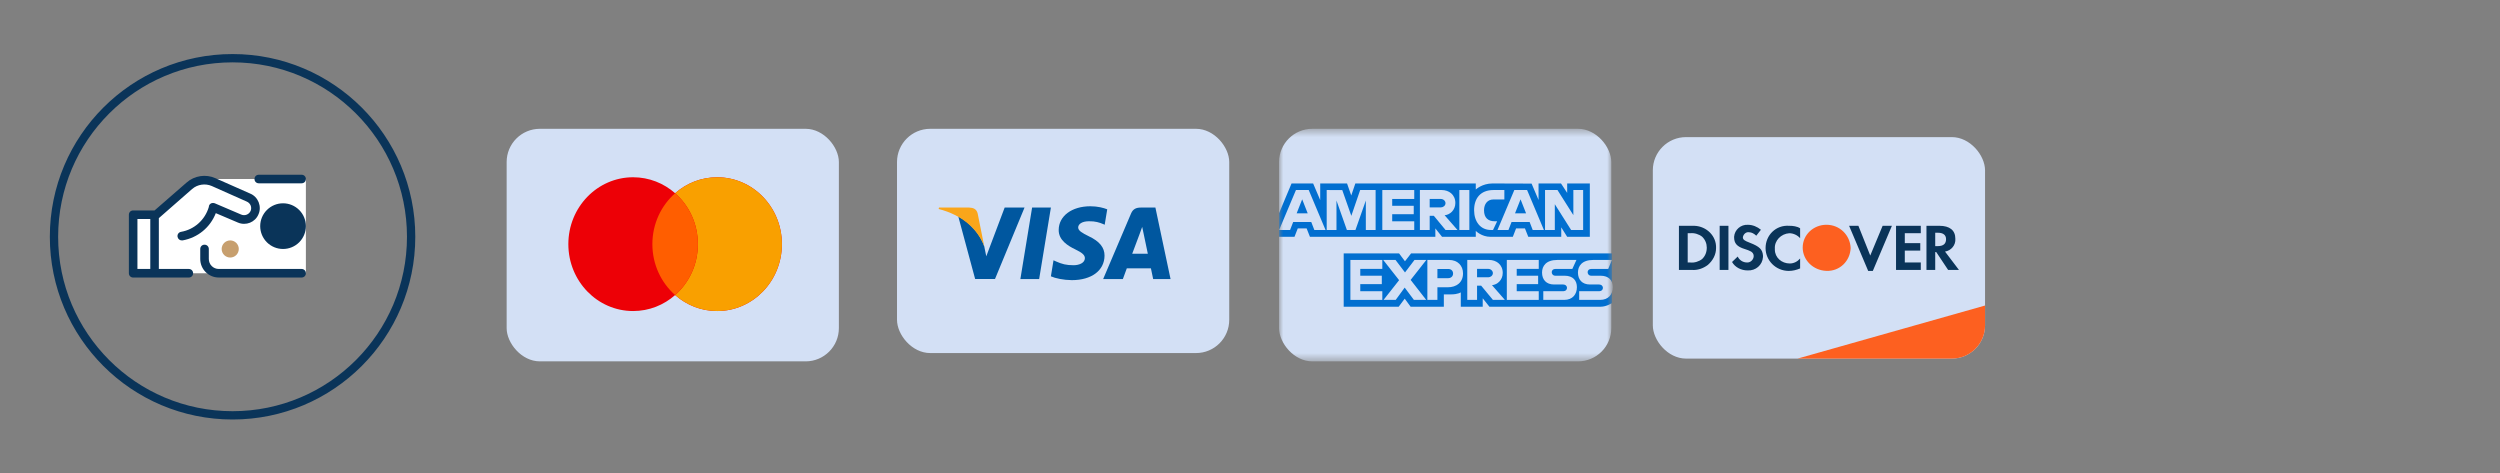
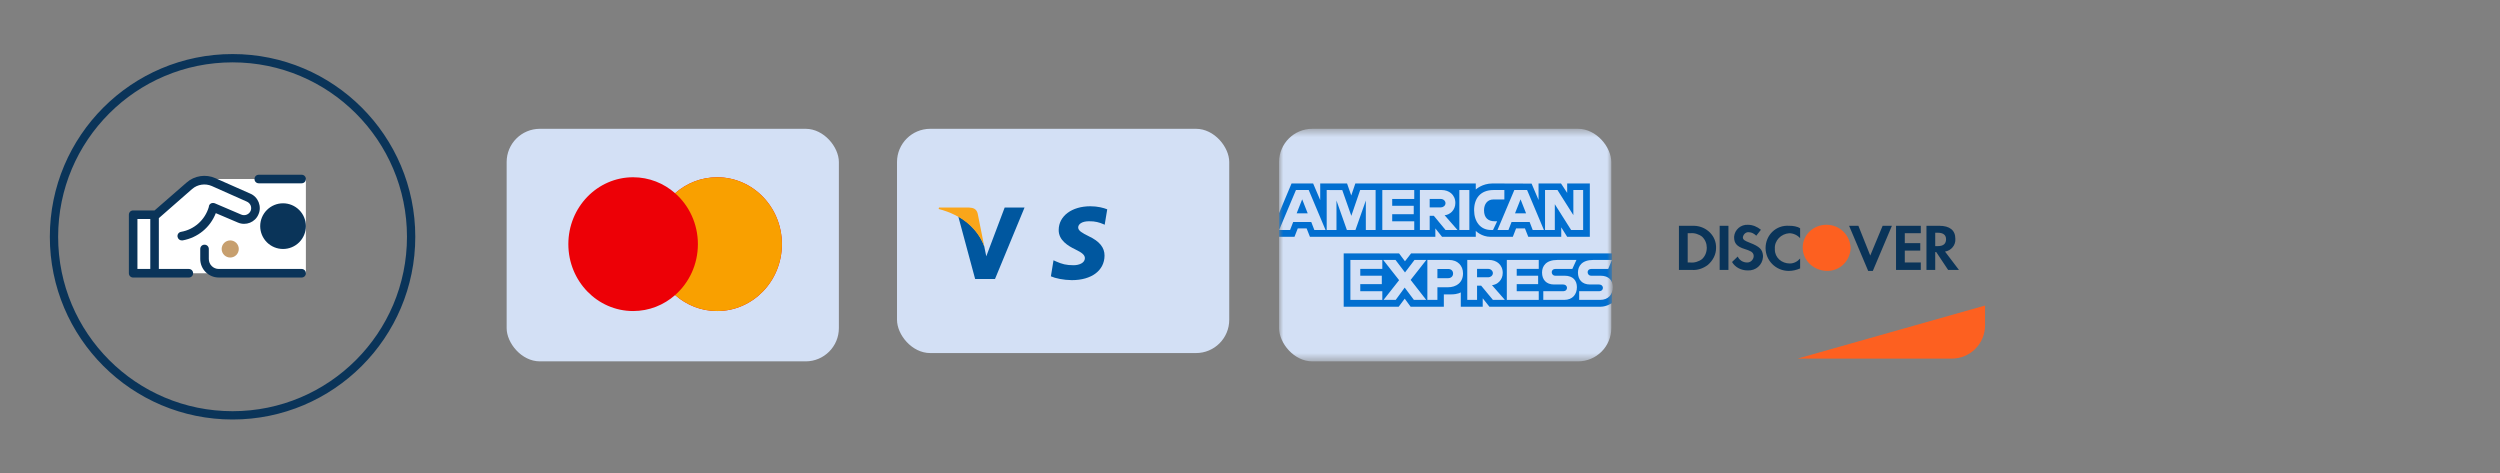
<svg xmlns="http://www.w3.org/2000/svg" width="301" height="57" viewBox="0 0 301 57" fill="none">
  <rect x="0" y="0" width="301" height="57" fill="#808080" stroke="none" />
  <g clip-path="url(#clip0_4468_24330)">
    <rect x="61" y="15.508" width="40" height="28" rx="4" fill="#D3E0F5" />
    <path fill-rule="evenodd" clip-rule="evenodd" d="M81.286 35.525C79.924 36.725 78.157 37.449 76.227 37.449C71.92 37.449 68.429 33.843 68.429 29.395C68.429 24.948 71.92 21.342 76.227 21.342C78.157 21.342 79.924 22.066 81.286 23.266C82.647 22.066 84.414 21.342 86.344 21.342C90.651 21.342 94.143 24.948 94.143 29.395C94.143 33.843 90.651 37.449 86.344 37.449C84.414 37.449 82.647 36.725 81.286 35.525Z" fill="#ED0006" />
    <path fill-rule="evenodd" clip-rule="evenodd" d="M81.286 35.525C82.963 34.048 84.026 31.85 84.026 29.395C84.026 26.941 82.963 24.743 81.286 23.266C82.647 22.066 84.414 21.342 86.344 21.342C90.651 21.342 94.143 24.948 94.143 29.395C94.143 33.843 90.651 37.449 86.344 37.449C84.414 37.449 82.647 36.725 81.286 35.525Z" fill="#F9A000" />
-     <path fill-rule="evenodd" clip-rule="evenodd" d="M81.286 23.266C82.963 24.743 84.026 26.941 84.026 29.395C84.026 31.85 82.963 34.048 81.286 35.525C79.609 34.048 78.546 31.85 78.546 29.395C78.546 26.941 79.609 24.743 81.286 23.266Z" fill="#FF5E00" />
-     <rect x="199" y="16.508" width="40" height="26.667" rx="4" fill="#D3E0F5" />
    <path d="M216.429 43.174L239 36.785V39.174C239 41.383 237.209 43.174 235 43.174H216.429Z" fill="#FD6020" />
    <path fill-rule="evenodd" clip-rule="evenodd" d="M233.498 27.186C234.74 27.186 235.423 27.723 235.423 28.738C235.485 29.514 234.926 30.171 234.181 30.29L235.857 32.499H234.553L233.125 30.35H233.001V32.499H231.946V27.186H233.498ZM233.001 29.633H233.312C233.995 29.633 234.305 29.335 234.305 28.798C234.305 28.32 233.995 28.021 233.312 28.021H233.001V29.633ZM228.282 32.499H231.263V31.603H229.338V30.171H231.201V29.275H229.338V28.081H231.263V27.186H228.282V32.499V32.499ZM225.178 30.767L223.75 27.186H222.632L224.93 32.618H225.488L227.786 27.186H226.668L225.178 30.767V30.767ZM212.574 29.872C212.574 31.364 213.816 32.618 215.368 32.618C215.865 32.618 216.299 32.499 216.734 32.32V31.126C216.423 31.484 215.989 31.723 215.492 31.723C214.499 31.723 213.692 31.006 213.692 30.051V29.932C213.629 28.977 214.437 28.141 215.43 28.081C215.927 28.081 216.423 28.32 216.734 28.678V27.484C216.361 27.245 215.865 27.186 215.43 27.186C213.816 27.066 212.574 28.32 212.574 29.872V29.872ZM210.649 29.215C210.028 28.977 209.842 28.857 209.842 28.559C209.904 28.201 210.215 27.902 210.587 27.962C210.898 27.962 211.208 28.141 211.456 28.38L212.015 27.663C211.581 27.305 211.022 27.066 210.463 27.066C209.594 27.007 208.849 27.663 208.787 28.499V28.559C208.787 29.275 209.097 29.693 210.09 29.991C210.339 30.051 210.587 30.171 210.835 30.29C211.022 30.409 211.146 30.588 211.146 30.827C211.146 31.245 210.773 31.603 210.401 31.603H210.339C209.842 31.603 209.407 31.305 209.221 30.887L208.538 31.544C208.911 32.2 209.656 32.558 210.401 32.558C211.394 32.618 212.201 31.902 212.264 30.947V30.767C212.201 30.051 211.891 29.693 210.649 29.215V29.215ZM207.048 32.499H208.104V27.186H207.048V32.499V32.499ZM202.143 27.186H203.695H204.006C205.496 27.245 206.676 28.439 206.613 29.872C206.613 30.648 206.241 31.364 205.62 31.902C205.061 32.32 204.378 32.558 203.695 32.499H202.143V27.186ZM203.509 31.604C204.006 31.663 204.564 31.484 204.937 31.186C205.31 30.828 205.496 30.35 205.496 29.812C205.496 29.335 205.31 28.857 204.937 28.499C204.564 28.201 204.006 28.021 203.509 28.081H203.199V31.604H203.509Z" fill="#0A3459" />
-     <path fill-rule="evenodd" clip-rule="evenodd" d="M219.901 27.062C218.349 27.062 217.045 28.256 217.045 29.808C217.045 31.301 218.287 32.555 219.901 32.614C221.515 32.674 222.757 31.42 222.819 29.868C222.757 28.316 221.515 27.062 219.901 27.062V27.062Z" fill="#FD6020" />
+     <path fill-rule="evenodd" clip-rule="evenodd" d="M219.901 27.062C218.349 27.062 217.045 28.256 217.045 29.808C217.045 31.301 218.287 32.555 219.901 32.614C221.515 32.674 222.757 31.42 222.819 29.868C222.757 28.316 221.515 27.062 219.901 27.062Z" fill="#FD6020" />
    <mask id="mask0_4468_24330" style="mask-type:alpha" maskUnits="userSpaceOnUse" x="154" y="15" width="40" height="29">
      <rect x="154" y="15.508" width="40" height="28" fill="#016FD0" />
    </mask>
    <g mask="url(#mask0_4468_24330)">
      <rect x="154" y="15.508" width="40" height="28" rx="4" fill="#D3E0F5" />
      <path d="M161.781 36.93V30.506H168.444L169.158 31.457L169.897 30.506H194.082V36.487C194.082 36.487 193.449 36.923 192.718 36.93H179.326L178.52 35.917V36.93H175.879V35.201C175.879 35.201 175.518 35.443 174.738 35.443H173.839V36.93H169.84L169.127 35.958L168.402 36.93H161.781Z" fill="#016FD0" />
      <path d="M154 25.664L155.503 22.088H158.101L158.954 24.091V22.088H162.184L162.691 23.536L163.184 22.088H177.684V22.816C177.684 22.816 178.446 22.088 179.698 22.088L184.403 22.105L185.241 24.081V22.088H187.944L188.688 23.223V22.088H191.416V28.512H188.688L187.975 27.373V28.512H184.004L183.604 27.499H182.537L182.144 28.512H179.45C178.373 28.512 177.684 27.799 177.684 27.799V28.512H173.623L172.817 27.499V28.512H157.716L157.317 27.499H156.253L155.856 28.512H154V25.664Z" fill="#016FD0" />
      <path d="M156.033 22.879L154.007 27.689H155.326L155.7 26.726H157.874L158.246 27.689H159.594L157.57 22.879H156.033ZM156.783 23.998L157.446 25.682H156.118L156.783 23.998V23.998Z" fill="#D3E0F5" />
      <path d="M159.734 27.689V22.879L161.609 22.886L162.699 25.988L163.764 22.879H165.624V27.689H164.446V24.145L163.197 27.689H162.164L160.912 24.145V27.689H159.734Z" fill="#D3E0F5" />
      <path d="M166.431 27.69V22.879H170.275V23.955H167.621V24.778H170.213V25.791H167.621V26.645H170.275V27.69H166.431Z" fill="#D3E0F5" />
      <path d="M170.956 22.879V27.69H172.134V25.98H172.63L174.042 27.69H175.482L173.932 25.917C174.568 25.862 175.224 25.305 175.224 24.44C175.224 23.427 174.446 22.879 173.577 22.879H170.956V22.879ZM172.134 23.955H173.48C173.803 23.955 174.038 24.213 174.038 24.461C174.038 24.781 173.734 24.968 173.498 24.968H172.134V23.955V23.955Z" fill="#D3E0F5" />
      <path d="M176.909 27.69H175.706V22.879H176.909V27.69Z" fill="#D3E0F5" />
      <path d="M179.761 27.69H179.501C178.245 27.69 177.482 26.679 177.482 25.304C177.482 23.895 178.237 22.879 179.823 22.879H181.125V24.018H179.775C179.131 24.018 178.676 24.531 178.676 25.316C178.676 26.247 179.197 26.639 179.947 26.639H180.257L179.761 27.69Z" fill="#D3E0F5" />
      <path d="M182.325 22.879L180.298 27.689H181.618L181.992 26.726H184.166L184.538 27.689H185.886L183.861 22.879H182.325ZM183.075 23.998L183.737 25.682H182.41L183.075 23.998Z" fill="#D3E0F5" />
      <path d="M186.022 27.69V22.879H187.52L189.432 25.901V22.879H190.61V27.69H189.161L187.2 24.588V27.69H186.022Z" fill="#D3E0F5" />
      <path d="M162.587 36.108V31.297H166.431V32.373H163.777V33.196H166.369V34.209H163.777V35.063H166.431V36.108H162.587Z" fill="#D3E0F5" />
      <path d="M181.421 36.108V31.297H185.265V32.373H182.612V33.196H185.191V34.209H182.612V35.063H185.265V36.108H181.421Z" fill="#D3E0F5" />
      <path d="M166.58 36.108L168.452 33.732L166.536 31.297H168.02L169.161 32.802L170.306 31.297H171.732L169.841 33.702L171.716 36.108H170.232L169.124 34.626L168.043 36.108H166.58Z" fill="#D3E0F5" />
      <path d="M171.855 31.297V36.108H173.064V34.588H174.304C175.353 34.588 176.148 34.02 176.148 32.915C176.148 31.999 175.525 31.297 174.457 31.297H171.855V31.297ZM173.064 32.385H174.37C174.709 32.385 174.951 32.597 174.951 32.939C174.951 33.26 174.71 33.492 174.366 33.492H173.064V32.385Z" fill="#D3E0F5" />
      <path d="M176.66 31.297V36.108H177.838V34.398H178.334L179.747 36.108H181.186L179.636 34.335C180.273 34.28 180.929 33.723 180.929 32.858C180.929 31.845 180.15 31.297 179.282 31.297H176.66V31.297ZM177.838 32.373H179.185C179.508 32.373 179.743 32.631 179.743 32.879C179.743 33.199 179.439 33.386 179.202 33.386H177.838V32.373V32.373Z" fill="#D3E0F5" />
      <path d="M185.812 36.108V35.063H188.169C188.518 35.063 188.669 34.871 188.669 34.66C188.669 34.457 188.519 34.253 188.169 34.253H187.104C186.178 34.253 185.662 33.677 185.662 32.812C185.662 32.041 186.134 31.297 187.511 31.297H189.805L189.309 32.379H187.325C186.945 32.379 186.829 32.583 186.829 32.776C186.829 32.976 186.973 33.196 187.263 33.196H188.379C189.411 33.196 189.859 33.794 189.859 34.577C189.859 35.418 189.36 36.108 188.322 36.108H185.812Z" fill="#D3E0F5" />
      <path d="M190.134 36.108V35.063H192.492C192.841 35.063 192.992 34.871 192.992 34.66C192.992 34.457 192.841 34.253 192.492 34.253H191.426C190.5 34.253 189.985 33.677 189.985 32.812C189.985 32.041 190.457 31.297 191.833 31.297H194.08L193.631 32.379H191.647C191.268 32.379 191.151 32.583 191.151 32.776C191.151 32.976 191.295 33.196 191.585 33.196H192.701C193.733 33.196 194.181 33.794 194.181 34.577C194.181 35.418 193.682 36.108 192.645 36.108H190.134Z" fill="#D3E0F5" />
    </g>
    <rect x="108" y="15.508" width="40" height="27" rx="4" fill="#D3E0F5" />
-     <path d="M125.113 33.6H122.852L124.266 24.99H126.528L125.113 33.6Z" fill="#00579F" />
    <path d="M133.311 25.201C132.865 25.026 132.158 24.834 131.283 24.834C129.049 24.834 127.476 26.006 127.467 27.683C127.448 28.919 128.593 29.606 129.449 30.018C130.324 30.44 130.621 30.715 130.621 31.09C130.612 31.667 129.914 31.933 129.263 31.933C128.36 31.933 127.876 31.796 127.141 31.475L126.843 31.338L126.527 33.27C127.057 33.508 128.035 33.719 129.049 33.729C131.422 33.729 132.967 32.574 132.986 30.788C132.995 29.808 132.39 29.057 131.087 28.443C130.296 28.049 129.812 27.784 129.812 27.381C129.821 27.014 130.221 26.639 131.114 26.639C131.85 26.62 132.39 26.794 132.799 26.968L133.004 27.06L133.311 25.201Z" fill="#00579F" />
-     <path d="M136.318 30.55C136.505 30.056 137.221 28.141 137.221 28.141C137.212 28.16 137.407 27.637 137.519 27.317L137.677 28.059C137.677 28.059 138.105 30.12 138.198 30.55C137.845 30.55 136.765 30.55 136.318 30.55ZM139.11 24.99H137.361C136.821 24.99 136.411 25.146 136.179 25.705L132.819 33.6H135.192C135.192 33.6 135.583 32.538 135.667 32.309C135.927 32.309 138.236 32.309 138.571 32.309C138.636 32.611 138.841 33.6 138.841 33.6H140.935L139.11 24.99V24.99Z" fill="#00579F" />
    <path d="M120.962 24.99L118.747 30.862L118.505 29.671C118.096 28.297 116.812 26.804 115.378 26.062L117.407 33.591H119.799L123.354 24.99H120.962V24.99Z" fill="#00579F" />
    <path d="M116.691 24.99H113.052L113.014 25.164C115.853 25.879 117.733 27.601 118.505 29.672L117.714 25.714C117.584 25.164 117.184 25.008 116.691 24.99Z" fill="#FAA61A" />
    <path d="M24.453 21.555V21.692C23.852 21.727 23.267 21.95 22.786 22.363L18.798 25.852H16.031V32.898H36.828V21.555H24.453Z" fill="white" />
    <path d="M34.078 24.477C33.349 24.477 32.649 24.767 32.134 25.283C31.618 25.798 31.328 26.498 31.328 27.227C31.328 27.956 31.618 28.656 32.134 29.172C32.649 29.687 33.349 29.977 34.078 29.977C34.807 29.977 35.507 29.687 36.023 29.172C36.538 28.656 36.828 27.956 36.828 27.227C36.828 26.498 36.538 25.798 36.023 25.283C35.507 24.767 34.807 24.477 34.078 24.477ZM31.139 24.34C30.95 23.876 30.589 23.497 30.125 23.308L25.931 21.452C24.78 20.936 23.405 21.143 22.459 21.985L18.609 25.337H16.031C15.739 25.337 15.516 25.56 15.516 25.852V32.899C15.516 33.191 15.739 33.415 16.031 33.415H18.609H22.734C23.027 33.415 23.25 33.191 23.25 32.899C23.25 32.607 23.027 32.383 22.734 32.383H19.125V26.265L23.13 22.758C23.783 22.191 24.711 22.054 25.502 22.398L29.712 24.271C29.919 24.357 30.091 24.529 30.177 24.735C30.262 24.941 30.262 25.182 30.177 25.388C29.988 25.818 29.489 26.024 29.042 25.835L25.863 24.477C25.725 24.426 25.57 24.426 25.433 24.477C25.295 24.546 25.192 24.649 25.158 24.804L25.141 24.924C24.677 26.488 23.387 27.64 21.789 27.915C21.514 27.966 21.325 28.224 21.377 28.516C21.428 28.774 21.634 28.946 21.892 28.946C21.927 28.946 21.944 28.946 21.978 28.946C23.817 28.619 25.312 27.382 25.983 25.663L28.647 26.797C29.609 27.21 30.727 26.763 31.122 25.801C31.328 25.337 31.328 24.821 31.139 24.34ZM16.547 26.368H18.094V32.383H16.547V26.368Z" fill="#0A3459" />
    <path d="M36.312 33.414H26.344C25.106 33.414 24.109 32.417 24.109 31.18V29.977C24.109 29.684 24.333 29.461 24.625 29.461C24.917 29.461 25.141 29.684 25.141 29.977V31.18C25.141 31.85 25.673 32.383 26.344 32.383H36.312C36.605 32.383 36.828 32.606 36.828 32.898C36.828 33.191 36.605 33.414 36.312 33.414ZM36.312 22.07H31.156C30.864 22.07 30.641 21.847 30.641 21.555C30.641 21.262 30.864 21.039 31.156 21.039H36.312C36.605 21.039 36.828 21.262 36.828 21.555C36.828 21.847 36.605 22.07 36.312 22.07Z" fill="#0A3459" />
    <path d="M27.719 28.945C27.445 28.945 27.183 29.054 26.989 29.247C26.796 29.441 26.688 29.703 26.688 29.977C26.688 30.25 26.796 30.512 26.989 30.706C27.183 30.899 27.445 31.008 27.719 31.008C27.992 31.008 28.255 30.899 28.448 30.706C28.641 30.512 28.75 30.25 28.75 29.977C28.75 29.703 28.641 29.441 28.448 29.247C28.255 29.054 27.992 28.945 27.719 28.945Z" fill="#C79F6E" />
    <circle cx="28" cy="28.508" r="21.5" stroke="#0A3459" />
    <rect x="-1332" y="-3741" width="7107" height="12836" stroke="#F3CF00" stroke-width="28" />
  </g>
  <defs>
    <clipPath id="clip0_4468_24330">
      <rect width="301" height="57" fill="white" />
    </clipPath>
  </defs>
</svg>